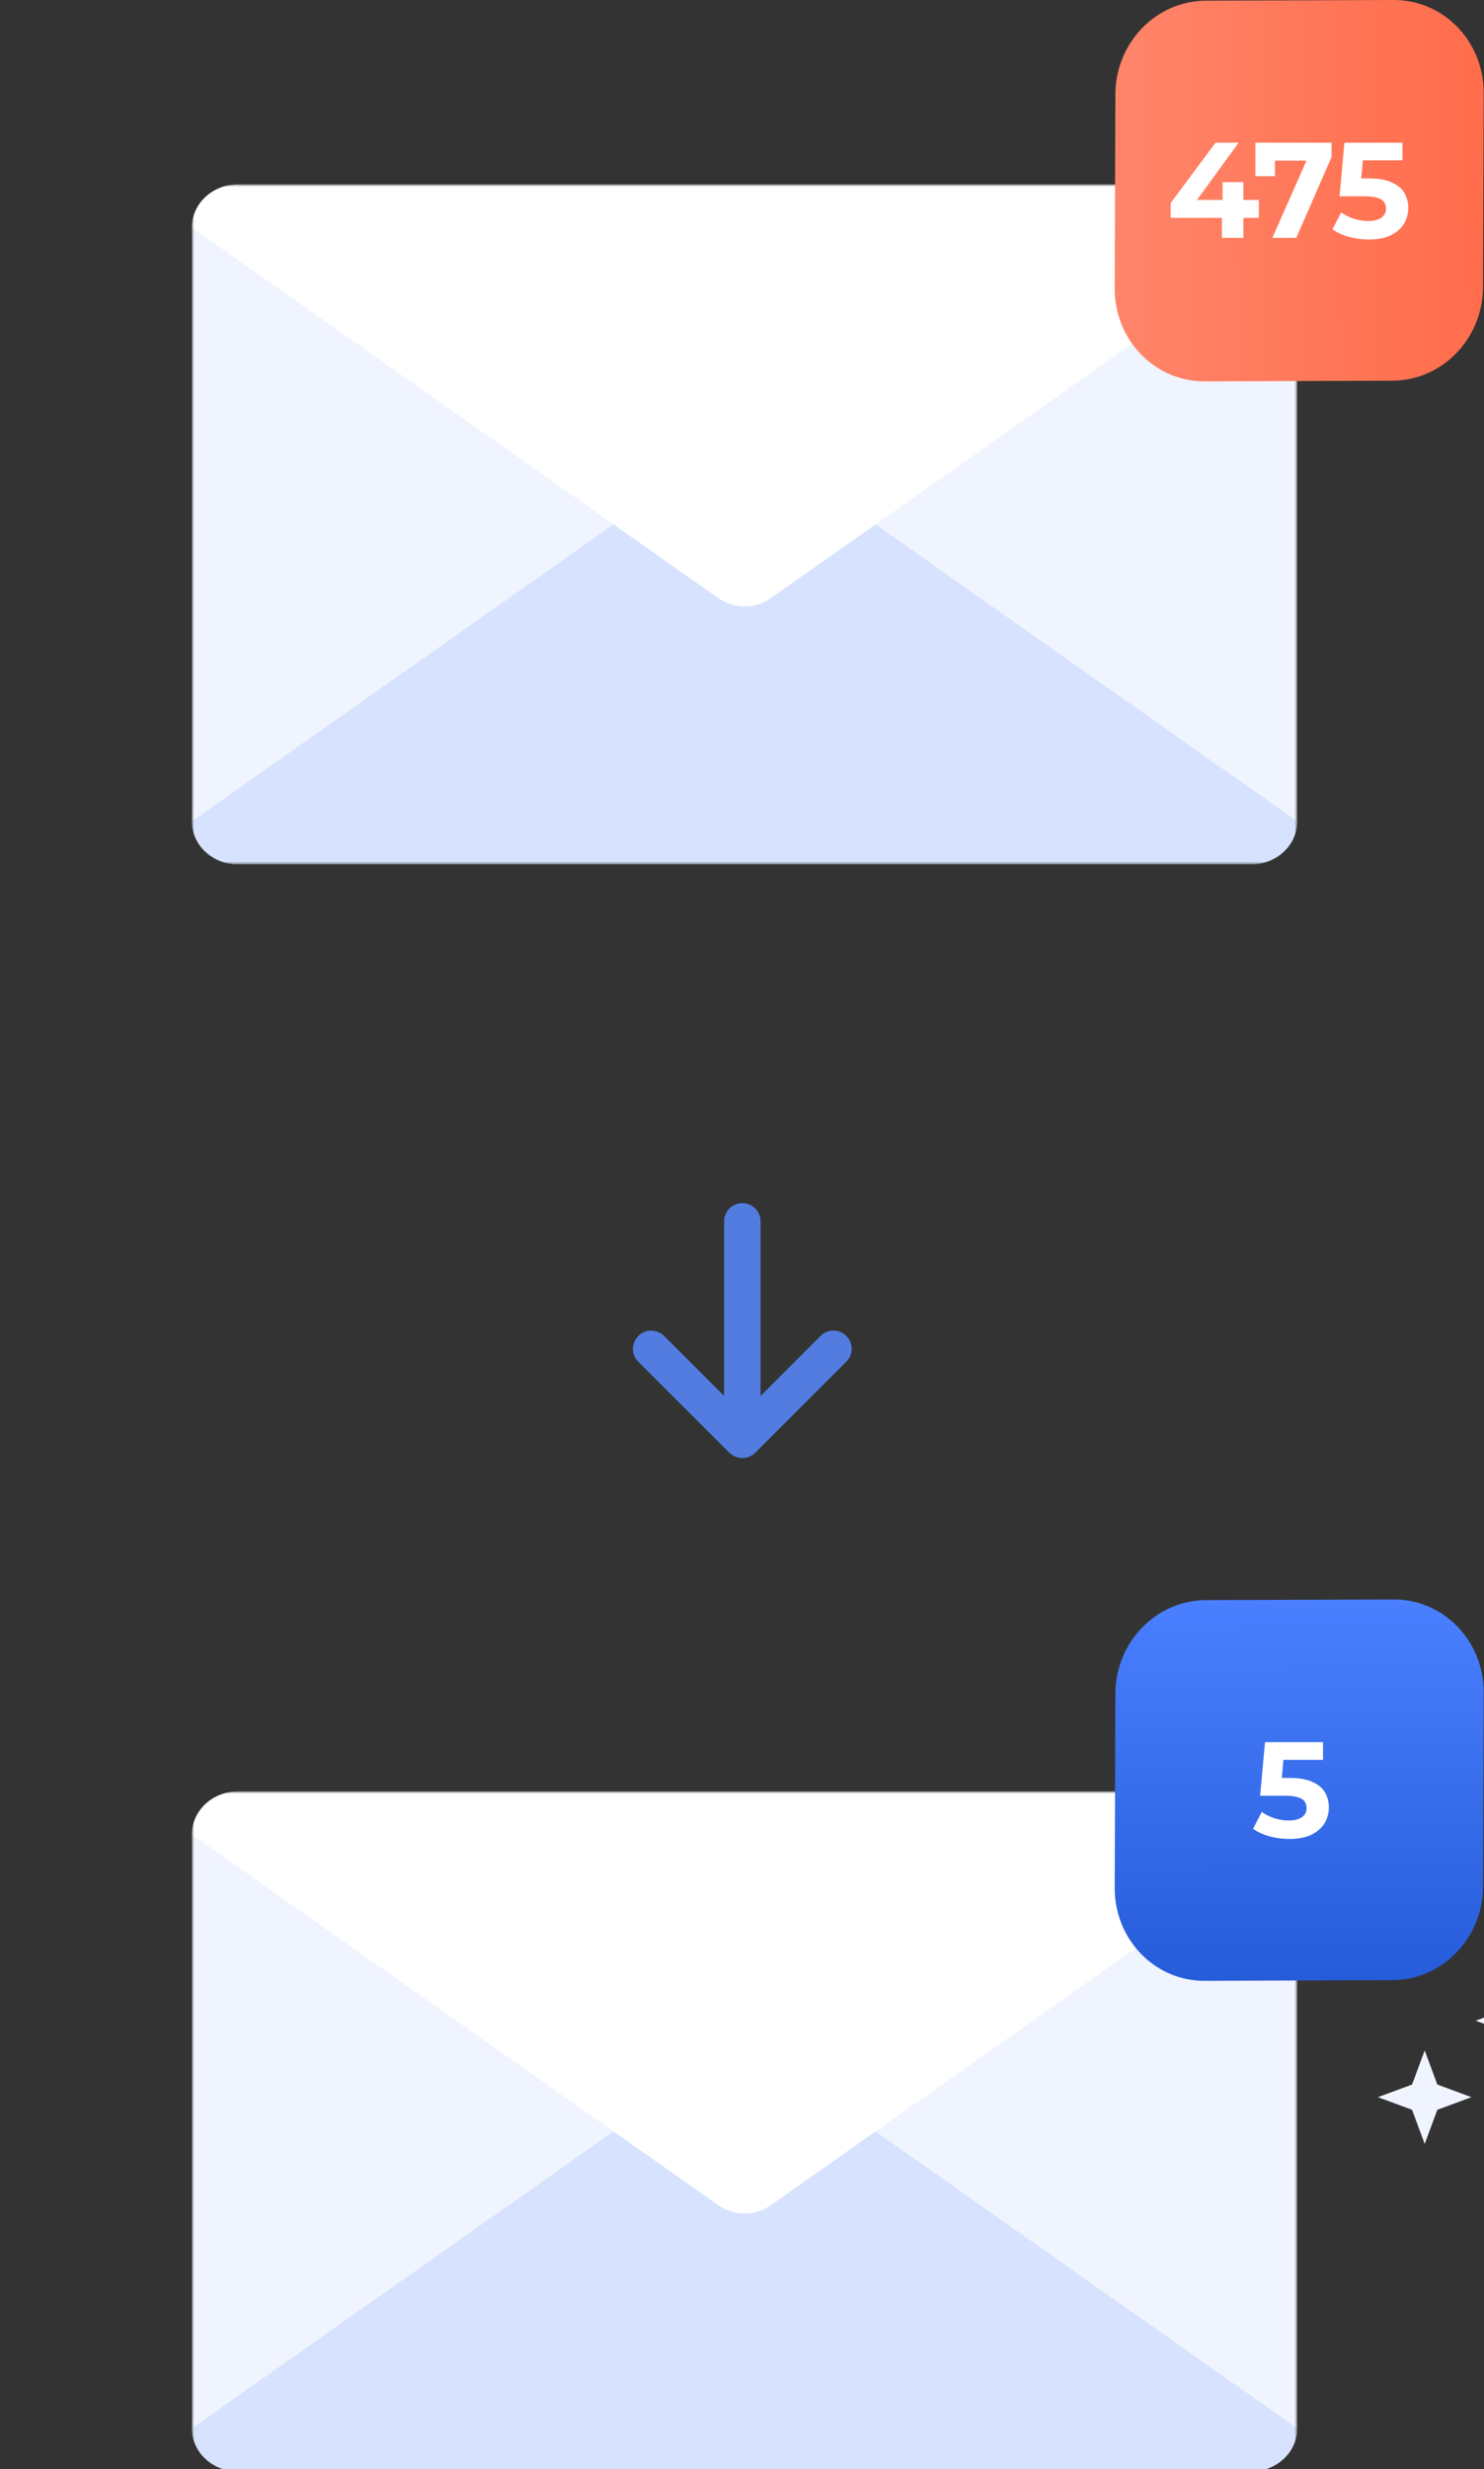
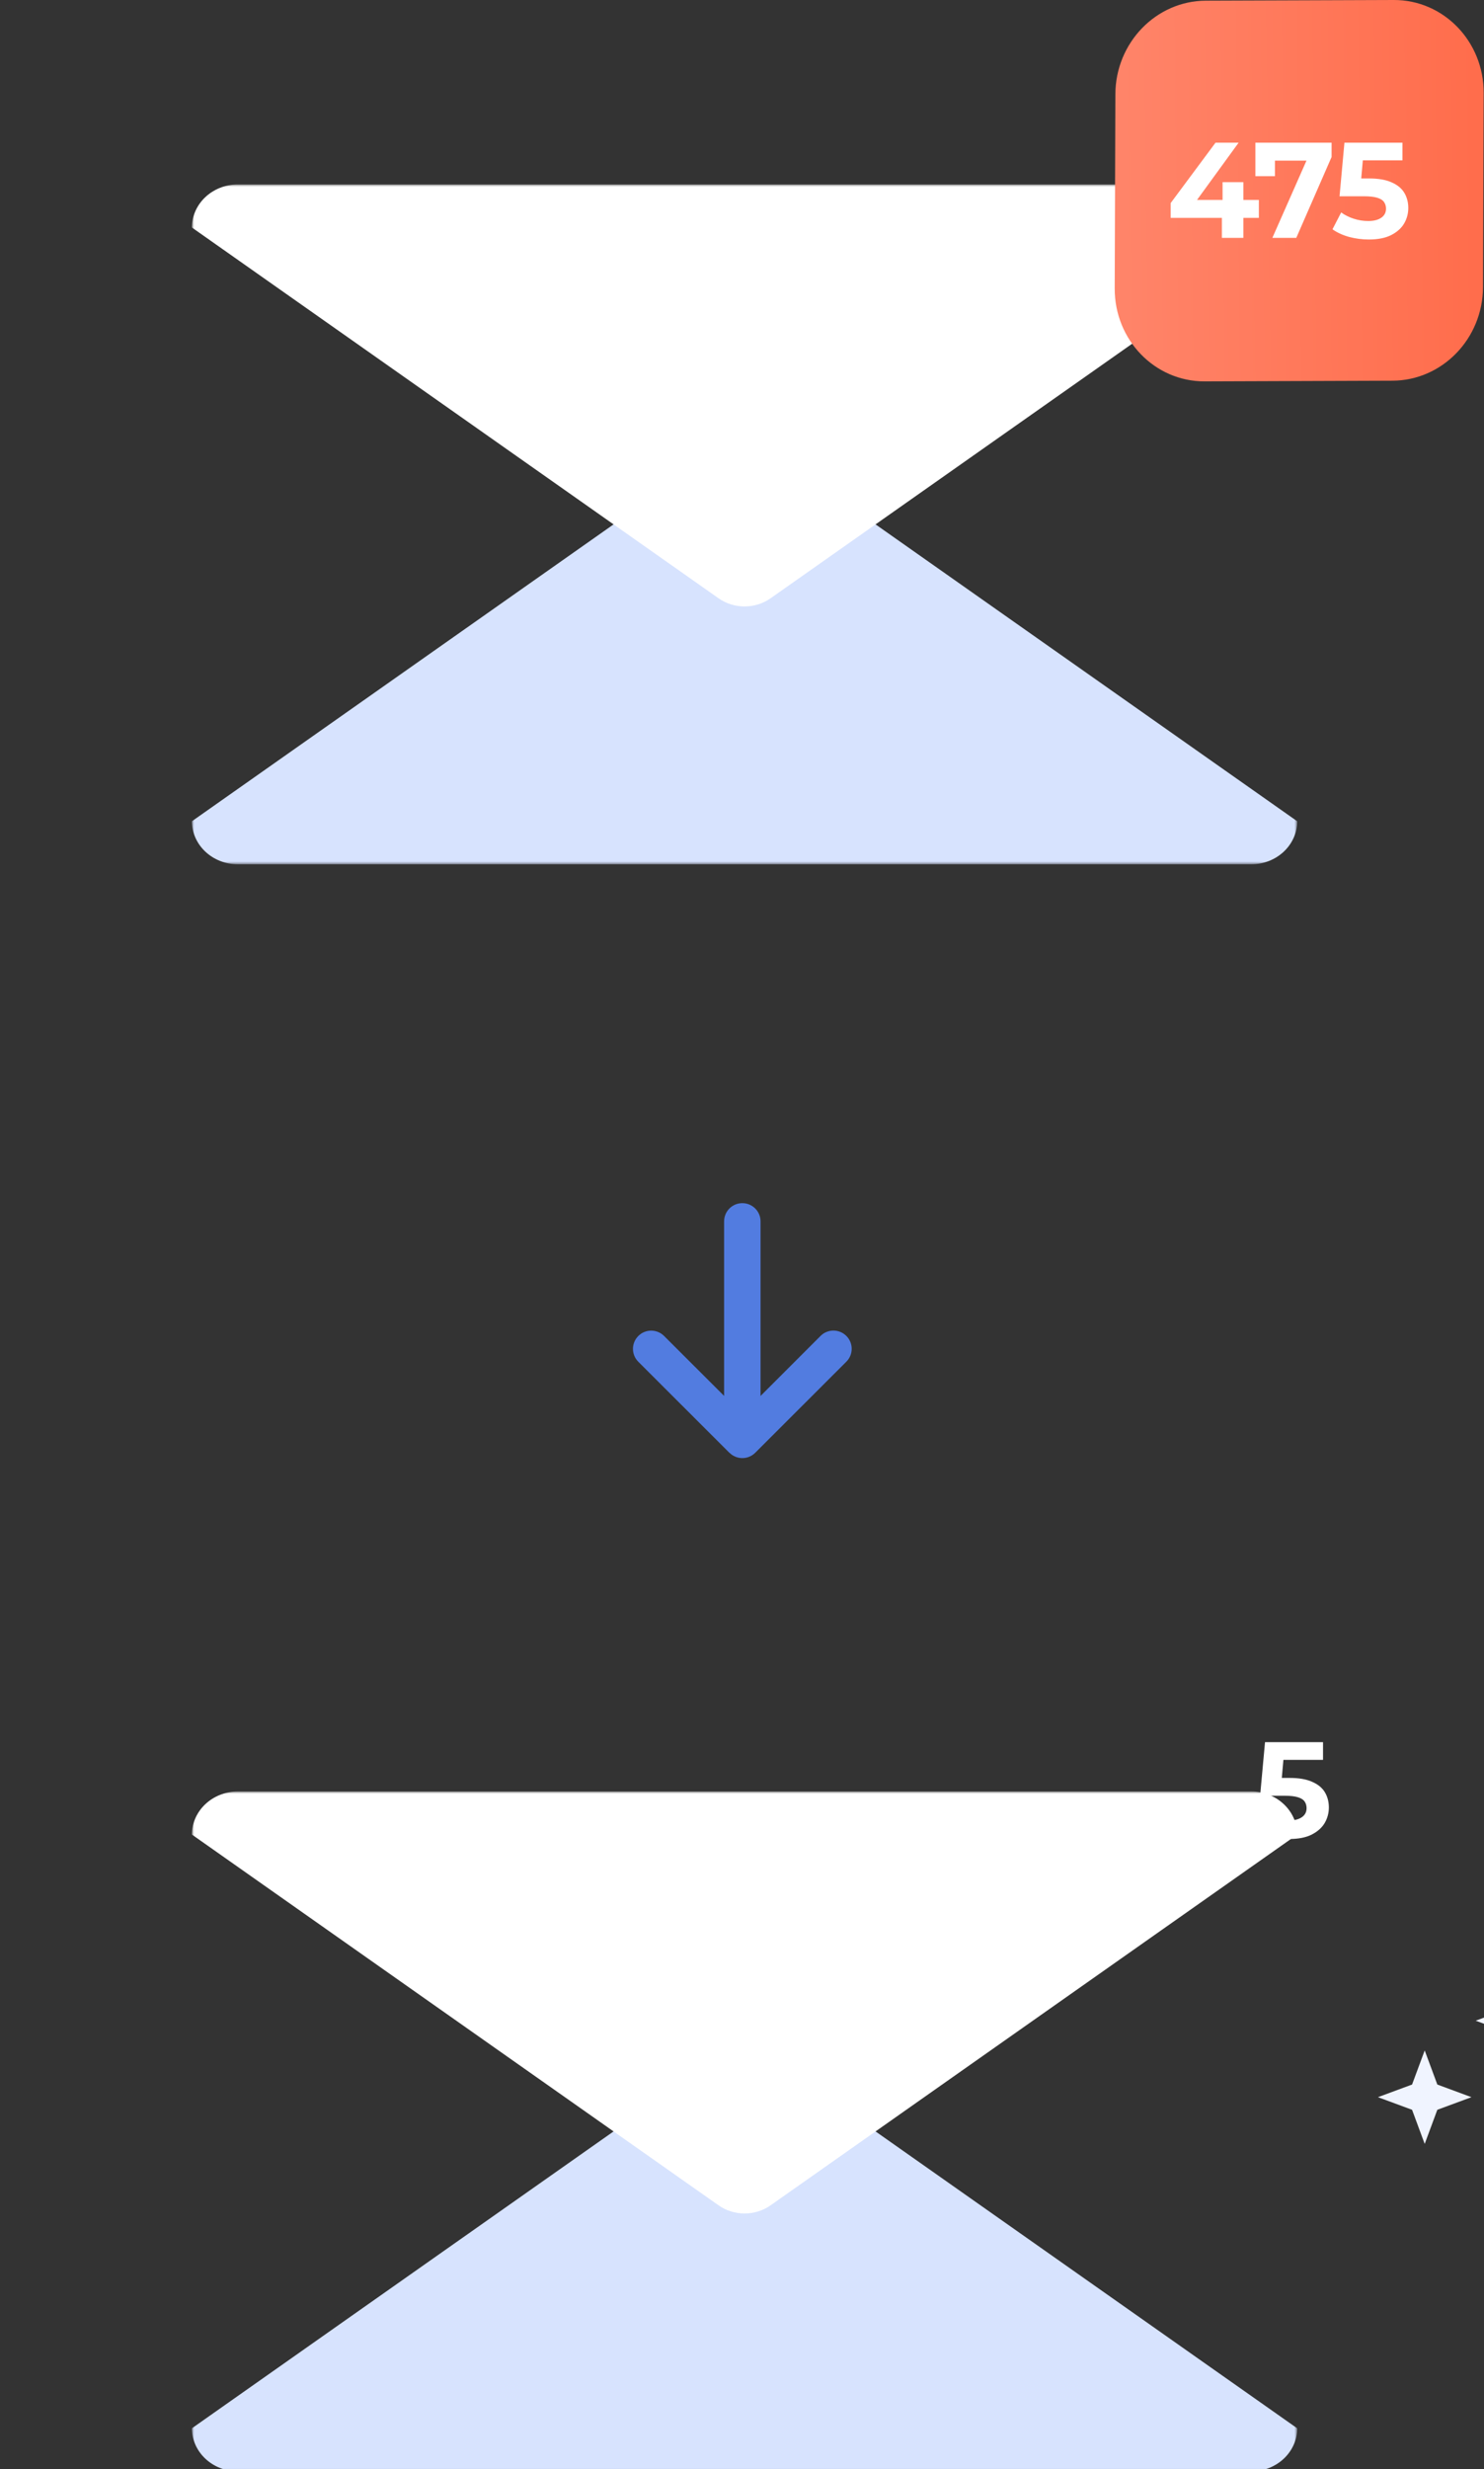
<svg xmlns="http://www.w3.org/2000/svg" xmlns:xlink="http://www.w3.org/1999/xlink" width="317px" height="527px" viewBox="0 0 317 527" version="1.1">
  <rect x="0" y="0" width="317" height="527" fill="#333333" stroke="none" />
  <title>Artboard</title>
  <defs>
    <polygon id="path-1" points="0 0 236.093 0 236.093 145.102 0 145.102" />
    <polygon id="path-3" points="0 7.10542736e-15 236.093 7.10542736e-15 236.093 145.102 0 145.102" />
    <linearGradient x1="49.833%" y1="99.913%" x2="49.493%" y2="0.09%" id="linearGradient-5">
      <stop stop-color="#265CD9" offset="0%" />
      <stop stop-color="#4A80FF" offset="100%" />
    </linearGradient>
    <linearGradient x1="96.958%" y1="0.599%" x2="1.784%" y2="1.753%" id="linearGradient-6">
      <stop stop-color="#FF6D4C" offset="0%" />
      <stop stop-color="#FF8469" offset="100%" />
    </linearGradient>
  </defs>
  <g id="Artboard" stroke="none" stroke-width="1" fill="none" fill-rule="evenodd">
    <g id="header-image" transform="translate(41, 0)">
      <g id="Clipped" transform="translate(0, 382.378)">
        <mask id="mask-2" fill="white">
          <use xlink:href="#path-1" />
        </mask>
        <g id="Path" />
        <g id="Group" mask="url(#mask-2)" fill-rule="nonzero">
          <g transform="translate(0, -0)" id="Path">
-             <path d="M226.286,5.68434189e-14 L9.807,5.68434189e-14 C4.391,5.68434189e-14 -1.77635684e-15,4.115 -1.77635684e-15,9.192 L-1.77635684e-15,135.91 C-1.77635684e-15,140.986 4.391,145.102 9.807,145.102 L226.286,145.102 C231.702,145.102 236.093,140.986 236.093,135.91 L236.093,9.192 C236.093,4.115 231.702,5.68434189e-14 226.286,5.68434189e-14 L226.286,5.68434189e-14 Z" fill="#F0F4FF" />
            <path d="M146.028,72.552 L236.093,135.911 C236.093,140.987 231.702,145.103 226.286,145.103 L9.807,145.103 C4.391,145.103 -1.77635684e-15,140.987 -1.77635684e-15,135.911 L90.065,72.552 L146.026,72.552 L146.028,72.552 Z" fill="#D7E3FE" />
            <path d="M236.095,9.192 L146.028,72.552 L123.597,88.33 C120.308,90.643 115.784,90.643 112.496,88.33 L90.065,72.552 L0,9.192 C0,4.116 4.391,5.68434189e-14 9.807,5.68434189e-14 L226.288,5.68434189e-14 C231.704,5.68434189e-14 236.095,4.116 236.095,9.192 L236.095,9.192 Z" fill="#FFFFFF" />
          </g>
        </g>
      </g>
      <path d="M114.821,310.074 C116.341,311.593 118.81,311.593 120.33,310.074 L139.789,290.64 C141.31,289.122 141.31,286.656 139.789,285.137 C138.269,283.619 135.8,283.619 134.28,285.137 L121.461,297.952 L121.461,260.687 C121.461,258.537 119.722,256.8 117.569,256.8 C115.417,256.8 113.678,258.537 113.678,260.687 L113.678,297.94 L100.859,285.15 C99.338,283.631 96.87,283.631 95.349,285.15 C93.829,286.668 93.829,289.134 95.349,290.652 L114.809,310.086 L114.821,310.074 Z" id="Path" fill="#527CE0" fill-rule="nonzero" />
      <g id="Clipped" transform="translate(0, 39.372)">
        <mask id="mask-4" fill="white">
          <use xlink:href="#path-3" />
        </mask>
        <g id="Path" />
        <g id="Group" mask="url(#mask-4)" fill-rule="nonzero">
-           <path d="M226.286,7.10542736e-15 L9.807,7.10542736e-15 C4.391,7.10542736e-15 -1.77635684e-15,4.116 -1.77635684e-15,9.193 L-1.77635684e-15,135.91 C-1.77635684e-15,140.987 4.391,145.102 9.807,145.102 L226.286,145.102 C231.702,145.102 236.093,140.987 236.093,135.91 L236.093,9.193 C236.093,4.116 231.702,7.10542736e-15 226.286,7.10542736e-15 Z" id="Path" fill="#F0F4FF" />
          <path d="M146.028,72.552 L236.093,135.911 C236.093,140.988 231.702,145.104 226.286,145.104 L9.807,145.104 C4.391,145.104 -1.77635684e-15,140.988 -1.77635684e-15,135.911 L90.065,72.552 L146.026,72.552 L146.028,72.552 Z" id="Path" fill="#D7E3FE" />
          <path d="M236.095,9.193 L146.028,72.552 L123.597,88.331 C120.308,90.644 115.784,90.644 112.496,88.331 L90.065,72.552 L0,9.193 C0,4.116 4.391,0 9.807,0 L226.288,0 C231.704,0 236.095,4.116 236.095,9.193 L236.095,9.193 Z" id="Path" fill="#FFFFFF" />
        </g>
      </g>
-       <path d="M216.597,341.531 L256.724,341.39 C267.367,341.352 275.966,350.234 275.928,361.228 L275.786,402.673 C275.748,413.666 267.089,422.609 256.445,422.646 L216.318,422.788 C205.674,422.825 197.076,413.944 197.114,402.95 L197.256,361.505 C197.294,350.511 205.953,341.569 216.597,341.531 L216.597,341.531 Z" id="Path" fill="url(#linearGradient-5)" fill-rule="nonzero" />
      <path d="M234.415,392.51 C233.003,392.51 231.6,392.326 230.207,391.959 C228.834,391.572 227.654,391.03 226.667,390.334 L228.524,386.735 C229.298,387.296 230.188,387.741 231.194,388.07 C232.22,388.399 233.255,388.563 234.299,388.563 C235.479,388.563 236.408,388.331 237.085,387.867 C237.762,387.403 238.101,386.755 238.101,385.923 C238.101,385.4 237.966,384.936 237.695,384.53 C237.424,384.123 236.94,383.814 236.244,383.601 C235.567,383.388 234.609,383.282 233.371,383.282 L228.176,383.282 L229.221,371.848 L241.612,371.848 L241.612,375.62 L230.904,375.62 L233.342,373.473 L232.616,381.628 L230.178,379.48 L234.473,379.48 C236.486,379.48 238.101,379.761 239.32,380.322 C240.558,380.863 241.458,381.608 242.019,382.556 C242.58,383.504 242.86,384.578 242.86,385.777 C242.86,386.977 242.56,388.089 241.961,389.115 C241.361,390.121 240.432,390.943 239.175,391.582 C237.937,392.201 236.35,392.51 234.415,392.51 L234.415,392.51 Z" id="Path" fill="#FFFFFF" fill-rule="nonzero" />
      <path d="M216.597,0.142 L256.724,-1.42108547e-14 C267.367,-0.037 275.966,8.844 275.928,19.838 L275.786,61.283 C275.748,72.277 267.089,81.219 256.445,81.257 L216.318,81.398 C205.674,81.436 197.076,72.554 197.114,61.56 L197.256,20.115 C197.294,9.122 205.953,0.179 216.597,0.142 L216.597,0.142 Z" id="Path" fill="url(#linearGradient-6)" fill-rule="nonzero" />
      <path d="M209.071,46.506 L209.071,43.343 L218.647,30.458 L223.581,30.458 L214.207,43.343 L211.915,42.675 L227.905,42.675 L227.905,46.506 L209.071,46.506 Z M220.011,50.772 L220.011,46.506 L220.156,42.675 L220.156,38.874 L224.597,38.874 L224.597,50.772 L220.011,50.772 Z M230.791,50.772 L238.974,32.257 L240.193,34.288 L229.253,34.288 L231.342,32.083 L231.342,37.597 L227.163,37.597 L227.163,30.458 L243.444,30.458 L243.444,33.505 L235.898,50.772 L230.791,50.772 Z M251.381,51.12 C249.969,51.12 248.566,50.936 247.173,50.569 C245.799,50.182 244.619,49.64 243.633,48.944 L245.49,45.345 C246.264,45.906 247.154,46.351 248.16,46.68 C249.185,47.009 250.22,47.173 251.265,47.173 C252.445,47.173 253.374,46.941 254.051,46.477 C254.728,46.013 255.067,45.365 255.067,44.533 C255.067,44.01 254.931,43.546 254.66,43.14 C254.39,42.733 253.906,42.424 253.209,42.211 C252.532,41.998 251.575,41.892 250.336,41.892 L245.142,41.892 L246.186,30.458 L258.578,30.458 L258.578,34.23 L247.87,34.23 L250.307,32.083 L249.582,40.238 L247.144,38.09 L251.439,38.09 C253.451,38.09 255.067,38.371 256.286,38.932 C257.524,39.473 258.423,40.218 258.984,41.166 C259.545,42.114 259.826,43.188 259.826,44.387 C259.826,45.587 259.526,46.699 258.926,47.725 C258.327,48.731 257.398,49.553 256.14,50.192 C254.902,50.811 253.316,51.12 251.381,51.12 L251.381,51.12 Z" id="Shape" fill="#FFFFFF" fill-rule="nonzero" />
      <g id="Group" transform="translate(253.343, 410.435)" fill="#F0F4FF" fill-rule="nonzero">
        <polygon id="Path" points="41.772 41.717 36.131 26.492 20.887 20.859 36.131 15.225 41.772 5.68434189e-14 47.413 15.225 62.657 20.859 47.413 26.492" />
        <polygon id="Path" points="9.989 47.159 7.291 39.877 2.84217094e-14 37.183 7.291 34.488 9.989 27.207 12.687 34.488 19.977 37.183 12.687 39.877" />
      </g>
    </g>
  </g>
</svg>